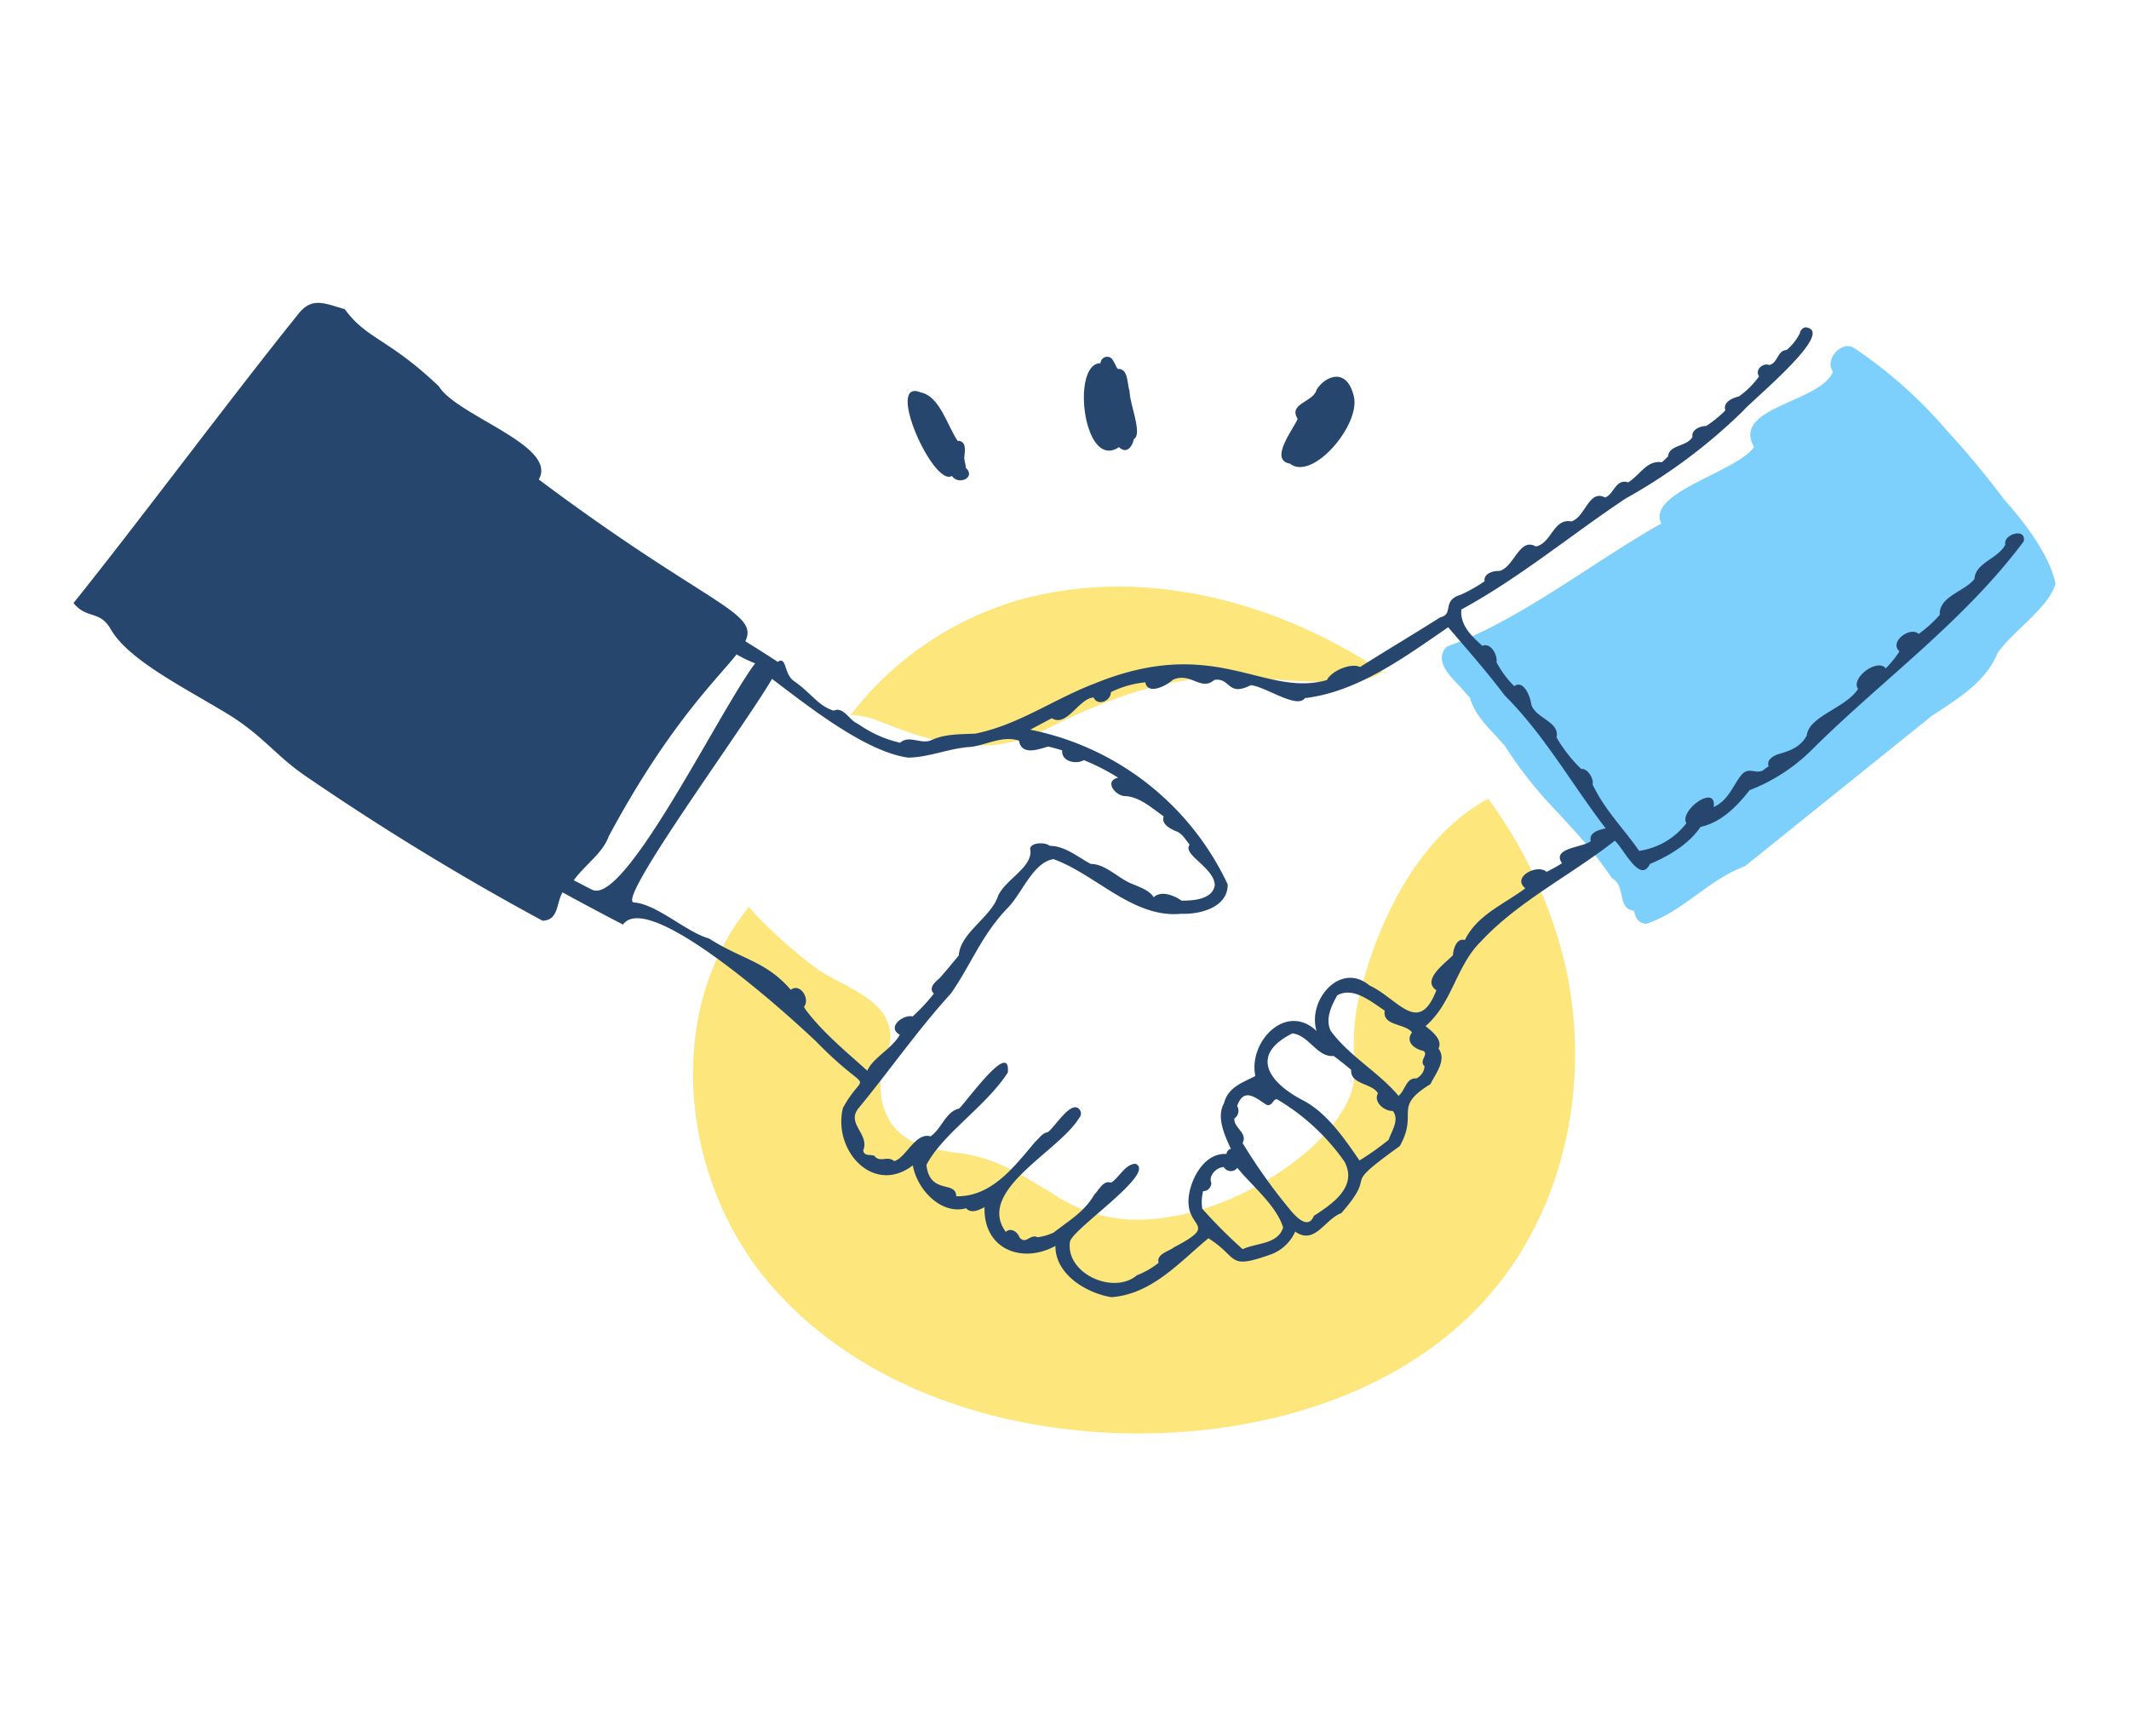
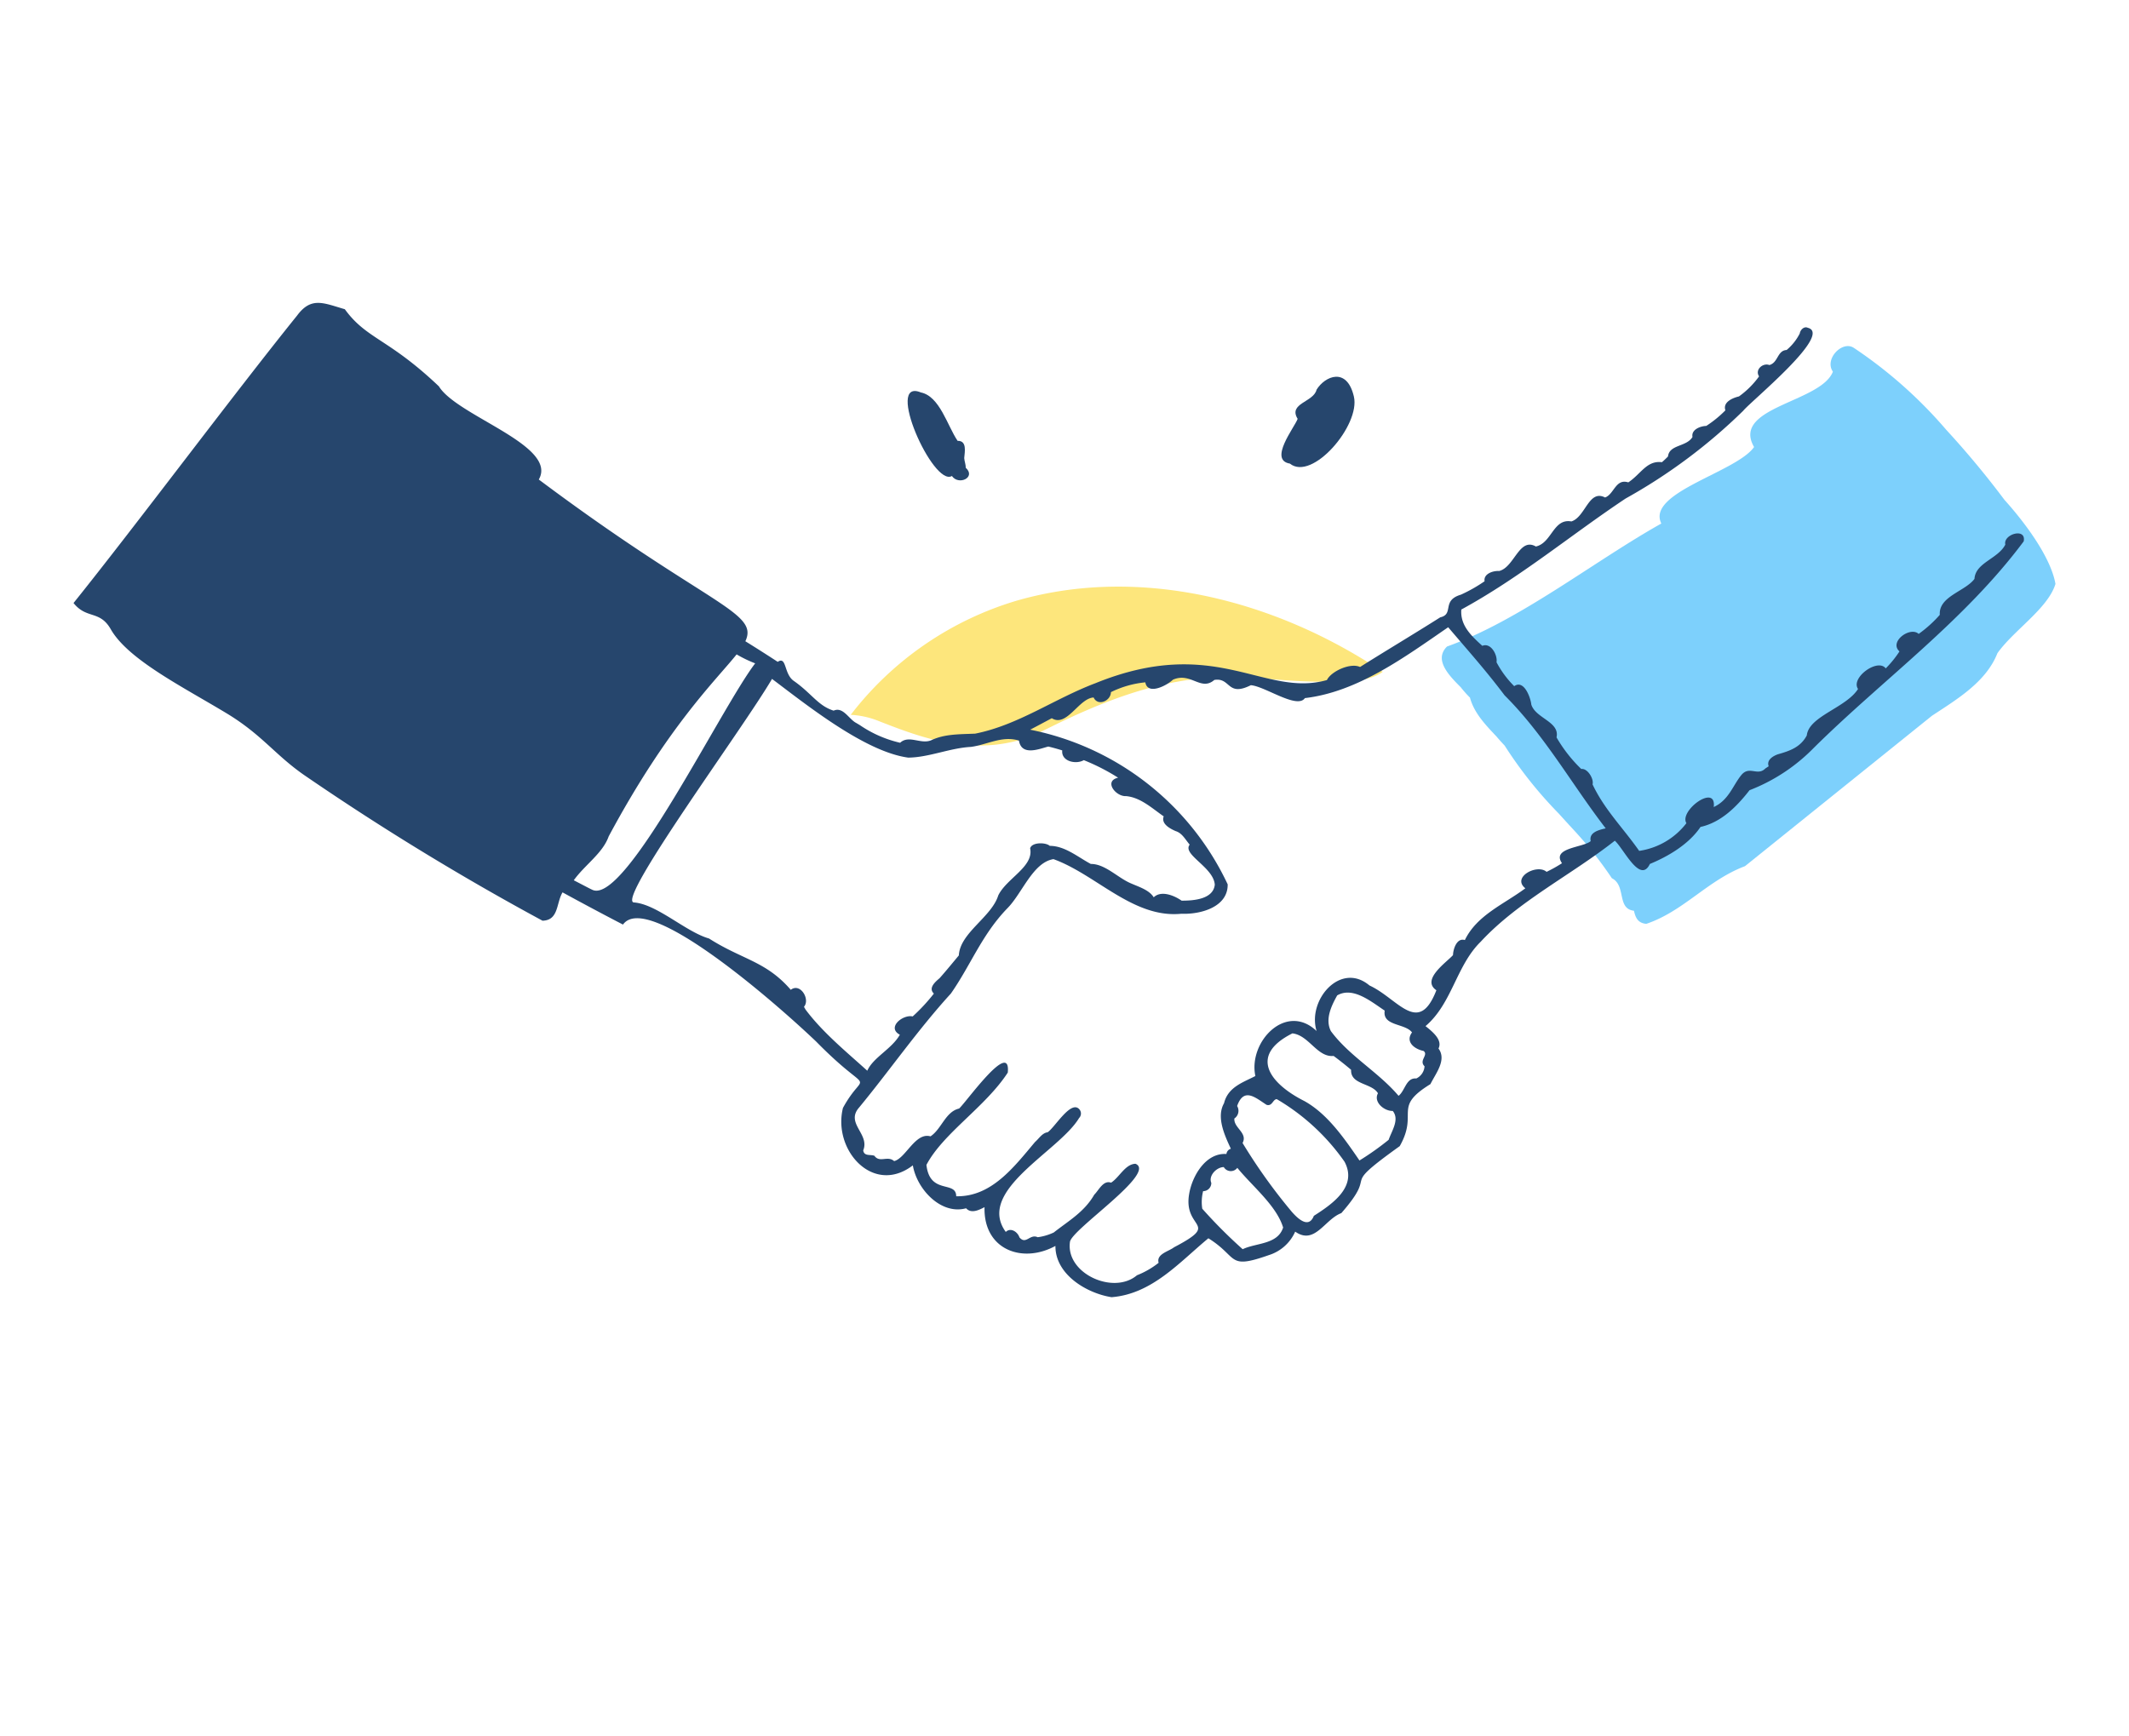
<svg xmlns="http://www.w3.org/2000/svg" width="304" height="248" viewBox="0 0 304 248">
  <g id="Group_9313" data-name="Group 9313" transform="translate(-808 -2251)">
    <rect id="Rectangle_1675" data-name="Rectangle 1675" width="304" height="248" transform="translate(808 2251)" fill="#eaeaea" opacity="0" />
    <g id="Group_9295" data-name="Group 9295" transform="translate(352.951 2217.463)">
      <path id="Path_15982" data-name="Path 15982" d="M729.244,104.552a128.808,128.808,0,0,0-8.329-10.023,64.448,64.448,0,0,0-13.2-11.7c-1.651-1.063-4.223,1.628-2.971,3.408-1.7,4.417-14.555,5.046-11.256,10.764-2.5,3.6-15.431,6.5-13.241,10.928-9.641,5.407-20.2,13.845-30.6,17.566-1.893,1.873.214,4.077,1.942,5.8a16.75,16.75,0,0,0,1.333,1.5c.6,2.229,2.234,3.9,3.785,5.551.374.444.769.876,1.168,1.3a60.08,60.08,0,0,0,7.735,9.719q1.037,1.151,2.091,2.292a55.77,55.77,0,0,1,5.482,6.932c2.076,1.043.67,4.36,3.153,4.646.217.943.533,1.764,1.766,1.869,5.336-1.8,8.754-6.228,14.092-8.238l26.683-21.471c3.553-2.349,7.734-4.81,9.363-8.95,2.345-3.3,7.2-6.363,8.284-9.886C735.84,112.644,732.013,107.62,729.244,104.552Z" transform="translate(12.024 0.379)" fill="#7dd0fc" />
      <path id="Path_15983" data-name="Path 15983" d="M590.392,137.4a21.775,21.775,0,0,0,5.134-1.213c1.88-.878,3.694-1.814,5.4-2.6,6.888-3.184,13.967-5.634,21.628-5.82,4.477-.11,8.954.569,13.433.628,2.157.029,7.328.374,9.666-1.4-15.239-10.23-34.619-15.234-52.22-10.174a46.671,46.671,0,0,0-23.74,16.318,12.3,12.3,0,0,1,3.953.866C579.13,136.171,584.351,138.024,590.392,137.4Z" transform="translate(6.829 2.494)" fill="#fde67c" />
-       <path id="Path_15984" data-name="Path 15984" d="M672.927,166.283a65.544,65.544,0,0,0-10.821-23.03c-9.388,5.1-15.008,15.984-17.791,25.875a30.06,30.06,0,0,0-1.39,10.188c.174,2.474.288,4.632-.785,6.922-1.772,3.784-4.924,6.821-8.25,9.257-6.45,4.724-14.807,8.129-22.91,7.871a22.03,22.03,0,0,1-11.081-3.708c-4.3-2.626-8.068-5.085-13.168-5.771-3.626-.488-7.722-1.052-9.921-4.357a9.483,9.483,0,0,1-1.336-6.616c.353-2.247,1.6-4.373,1.186-6.688-.845-4.682-7.237-6.356-10.607-8.838a67.241,67.241,0,0,1-6.641-5.676,33.12,33.12,0,0,1-2.864-3.009c-12.138,14.85-9.8,38.646,2.663,53.474,12.913,15.366,33.983,21.974,54.053,21.73,18.165-.222,37.134-6.078,49.033-19.8C673.407,201.286,676.911,182.771,672.927,166.283Z" transform="translate(5.444 4.358)" fill="#fde67c" />
      <g id="Group_9294" data-name="Group 9294" transform="translate(465.549 76.801)">
        <g id="Group_9293" data-name="Group 9293">
          <path id="Path_15985" data-name="Path 15985" d="M741.39,111.315c-1.045,2.048-4.272,2.579-4.405,4.9-1.341,1.8-5.131,2.484-4.954,5.136a17.66,17.66,0,0,1-3.015,2.723c-1.22-1.118-4.282,1.132-2.739,2.5A15.425,15.425,0,0,1,724.313,129c-1.144-1.5-5.053,1.345-3.955,2.939-1.716,2.7-7.018,3.878-7.317,6.635-.888,1.681-2.422,2.211-4.128,2.694-.72.254-1.644.822-1.315,1.712-.159.105-.318.212-.477.314-1.113,1.125-2.239-.4-3.37.871-1.265,1.5-1.8,3.616-4,4.636.428-3.422-4.988.515-3.9,2.306a10.381,10.381,0,0,1-6.745,3.955c-2.322-3.314-4.965-5.9-6.657-9.5.22-.773-.719-2.333-1.61-2.193a20.482,20.482,0,0,1-3.533-4.515c.5-2.242-2.966-2.7-3.6-4.681-.105-1.026-1.06-3.621-2.442-2.635a14.133,14.133,0,0,1-2.527-3.417c.178-1.022-.807-2.852-2.026-2.344-1.662-1.5-3.169-2.958-3-5.183,8.4-4.578,15.668-10.669,23.475-15.865A78.535,78.535,0,0,0,703.968,92.2c1.047-1.321,12.851-10.928,9.218-11.847-.526-.253-1.069.285-1.148.81a7.529,7.529,0,0,1-1.875,2.36c-1.355.079-1.187,1.794-2.461,2.151-.94-.36-2.11.685-1.474,1.618a12.486,12.486,0,0,1-2.871,2.862c-.909.216-2.337.815-1.939,1.989a16.1,16.1,0,0,1-2.734,2.227c-.833.018-2.171.526-1.963,1.575-.858,1.443-3.31,1.056-3.5,2.788-.28.285-.565.56-.867.819-2.159-.283-2.986,1.676-4.8,2.881-1.82-.579-2.02,1.691-3.318,2.158-2.336-1.205-2.782,2.775-4.81,3.421-2.595-.47-2.781,3.07-5.071,3.579-2.384-1.368-3.07,2.984-5.253,3.5-.852-.061-2.251.4-2.068,1.462a21.706,21.706,0,0,1-3.39,1.92c-2.8.827-.925,2.783-2.94,3.233-3.859,2.442-7.742,4.755-11.454,7.094-1.348-.643-4.1.585-4.734,1.865-8.994,2.545-15.877-6.519-33.037.445-5.977,2.264-11.008,5.979-17.185,7.209-2.236.1-4.32.03-6.257.935-1.48.647-3.207-.8-4.458.368a16.864,16.864,0,0,1-5.749-2.518l-.526-.314c-1.042-.531-1.879-2.368-3.216-1.754-2.241-.7-3.12-2.447-5.7-4.254-1.433-1-.984-3.579-2.29-2.719-1.375-.9-2.982-1.927-4.62-2.94,2-4.216-5.4-5.069-29.494-23.1,2.791-4.869-11.674-9.057-14.266-13.309C510.48,81.834,507.409,82,504.286,77.7c-3.036-.875-4.789-1.832-6.811.9-9.1,11.288-22.852,29.755-31.926,41.063,1.874,2.343,3.74.985,5.314,3.74,2.474,4.331,10.189,8.175,16.536,12.008,5.181,3.129,7,6.078,11.417,9.054a376.425,376.425,0,0,0,33.7,20.571c2.321-.059,1.944-2.493,2.857-4.048,5,2.734,8.633,4.6,8.633,4.6,3.528-4.939,22.367,11.721,27.593,16.719,8.163,8.315,7.072,3.526,3.816,9.464-1.5,6.037,4.335,12.536,9.979,8.206.565,3.38,4,7.117,7.605,6.13.728.814,1.846.245,2.631-.158-.164,6.053,5.381,8.129,10.123,5.535-.032,4.114,4.517,6.778,8.017,7.323,5.79-.46,9.669-4.982,13.823-8.413,4.34,2.7,2.631,4.513,8.613,2.41a6.105,6.105,0,0,0,3.784-3.362c2.8,1.977,4.217-1.771,6.587-2.642,5.611-6.412-.745-3.049,8.34-9.567,2.739-4.838-1.087-5.49,4.385-8.859.757-1.538,2.351-3.447,1.152-5.083.573-1.167-.68-2.274-1.855-3.2,3.8-3.23,4.39-8.648,7.887-12.06,5.35-5.779,12.911-9.512,19.141-14.42,1.227,1.049,3.614,6.253,5.009,3.319,2.433-1,5.507-2.726,7.229-5.286,2.962-.655,5.2-2.931,7-5.246a25.822,25.822,0,0,0,9.169-6.042c9.817-9.726,21.481-18.1,29.979-29.5C744.418,108.834,741.033,109.846,741.39,111.315ZM539.719,160.66c-.3-.115-1.384-.7-2.74-1.4,1.6-2.222,4.128-3.849,4.984-6.268C550.43,137.213,557.283,130.7,560.23,127a18,18,0,0,0,2.651,1.279C557.967,134.706,544.5,162.5,539.719,160.66Zm30.359,17.073c-.076-.132-.156-.264-.231-.4.928-1.072-.53-3.48-1.883-2.427-3.541-4.1-6.931-4.3-11.671-7.328-3.326-.942-7.461-4.943-10.776-5.154-2.313-.554,15.661-24.893,19.77-31.925.053.043.106.085.169.132,4.84,3.639,13.143,10.289,19.28,11.112,2.947-.027,5.927-1.367,8.939-1.53,2.268-.286,4.471-1.651,6.87-.9.373,2.252,2.91,1.183,4.189.848.667.159,1.334.345,1.993.553-.174,1.572,1.958,2.042,3.079,1.391a29.665,29.665,0,0,1,4.9,2.507c-2.1.473-.336,2.713,1.125,2.629,2.072.181,3.726,1.745,5.385,2.893-.4,1.068.9,1.754,1.708,2.106.932.28,1.4,1.238,2,1.932-1.1,1.406,3.409,3.217,3.584,5.719-.22,2.1-3.083,2.291-4.738,2.28-1.045-.731-2.917-1.511-3.981-.477-.636-1.031-2.036-1.459-3.188-1.963-1.918-.78-3.726-2.818-5.791-2.8-1.851-.979-3.7-2.587-5.868-2.585-.537-.51-2.551-.56-2.8.354.56,2.62-3.372,4.283-4.553,6.73-.957,3.091-5.466,5.337-5.627,8.564-.913,1.09-1.806,2.193-2.753,3.256-.614.52-1.647,1.406-.811,2.194a25.9,25.9,0,0,1-3.029,3.264c-1.406-.318-3.75,1.588-1.831,2.613-1.16,2.046-3.785,3.217-4.651,5.139C575.866,183.73,572.513,180.99,570.078,177.733Zm62.413,34.221a70.468,70.468,0,0,1-5.77-5.784,6.271,6.271,0,0,1,.121-2.507,1.17,1.17,0,0,0,1.17-1.179c-.433-1.008.72-2.244,1.781-2.261a1.158,1.158,0,0,0,1.932.108c2.145,2.639,5.582,5.376,6.543,8.525C637.488,211.309,634.408,211.029,632.491,211.954Zm10.164-4.766c-.73,1.861-2.252.443-3.137-.563a79.251,79.251,0,0,1-7.043-9.841c.774-1.442-1.289-2.159-1.171-3.5a1.319,1.319,0,0,0,.394-1.78c.961-2.734,2.631-1.181,4.2-.172.828.259.9-.808,1.465-.808a30.878,30.878,0,0,1,9.669,8.929C648.929,203.006,645.317,205.486,642.655,207.188Zm10.677-10.857a39.584,39.584,0,0,1-4.164,2.95c-2.272-3.322-4.6-6.655-7.846-8.477-4.9-2.464-8.078-6.492-1.73-9.677,2.357.264,3.553,3.464,5.882,3.223.856.629,1.689,1.295,2.5,1.981-.108,2.152,2.956,1.863,3.833,3.351-.689,1.269.928,2.568,2.113,2.523C654.92,193.436,653.772,195.053,653.332,196.33Zm5.128-10.5a2.074,2.074,0,0,1-1.177,1.738c-1.461-.137-1.593,1.754-2.534,2.477-2.87-3.392-7.041-5.681-9.662-9.242-.86-1.677.064-3.6.9-5.1,2.255-1.3,4.829.879,6.783,2.171-.349,2.24,2.917,1.79,3.9,3.117-1,1.36.364,2.383,1.648,2.645C659.077,184.216,657.6,184.983,658.46,185.827Zm23.725-32.163c-1.076.943-5.633.928-4.1,3.158a20.668,20.668,0,0,1-2.2,1.232c-1.341-1.189-5.033.768-3.029,2.349-3.086,2.3-6.91,3.824-8.64,7.393-1.148-.36-1.67,1.28-1.693,2.151-.938,1.043-4.589,3.517-2.374,5.017-2.554,6.587-5.48,1.189-9.556-.684-4.14-3.48-8.915,2.109-7.546,6.51-4.366-4.155-9.78,1.542-8.745,6.425-1.707.9-3.9,1.544-4.474,3.888-1.134,1.991.1,4.612.975,6.5a.878.878,0,0,0-.633.749c-2.944-.2-4.879,3.116-5.315,5.669-.921,5.189,4.649,4.078-2.166,7.654-.765.6-2.556.958-2.2,2.216a12.073,12.073,0,0,1-3.091,1.78c-3.357,2.849-10.2-.253-9.57-4.764.241-1.8,12.478-9.879,9.357-11.159-1.466.045-2.293,1.929-3.484,2.7-1.114-.4-1.742,1.065-2.4,1.711-1.438,2.5-3.715,3.766-5.78,5.4a7.792,7.792,0,0,1-2.3.679c-1.121-.522-1.664,1.126-2.606.022-.254-.784-1.253-1.459-1.951-.777-4.3-5.93,7.592-11.476,10.464-16.264a.916.916,0,0,0,.091-1.192c-1.182-1.545-3.519,2.5-4.574,3.219-.774.095-1.243.909-1.8,1.386-3.04,3.613-6.233,7.858-11.26,7.756-.005-2.29-3.776-.171-4.251-4.481,2.393-4.54,8.421-8.267,11.616-13.183.458-4.83-5.952,4.25-6.954,5.136-1.95.458-2.5,2.927-4.082,3.972-2.16-.634-3.55,3.153-5.193,3.533-.936-.83-2.063.3-2.815-.758-.573-.224-1.457.108-1.6-.768.974-2.351-2.57-3.854-.591-6.121,4.294-5.2,8.405-11.131,13.11-16.282,2.832-4.05,4.4-8.365,8.013-12.124,2.148-2.118,3.667-6.6,6.635-7.074,6.1,2.2,11.4,8.495,18.266,7.8,2.678.117,6.663-.921,6.61-4.2a39.733,39.733,0,0,0-28.2-22.088c1.03-.541,2.056-1.091,3.086-1.639,2.145,1.35,3.873-2.86,5.973-2.959.595,1.307,2.461.489,2.469-.765a14.165,14.165,0,0,1,4.913-1.4c.332,1.908,3.117.427,3.934-.371,2.565-1.141,3.993,1.7,5.92.029,2.361-.386,1.792,2.464,5.212.751,2.035.157,6.61,3.463,7.72,1.843,7.569-.886,14.281-5.882,20.459-10.12,3.054,3.586,5.347,6.135,8.06,9.73,5.689,5.659,9.629,12.767,14.434,18.994C683.212,152.092,681.925,152.467,682.185,153.663Z" transform="translate(-465.549 -76.801)" fill="#26466d" />
          <path id="Path_15986" data-name="Path 15986" d="M585.4,98.194c.033.457.225.914.222,1.381,1.507,1.372-1.018,2.569-1.98,1.171-2.67,1.613-9.655-14.092-4.435-11.933,2.7.548,3.775,4.743,5.248,6.913C585.82,95.693,585.475,97.29,585.4,98.194Z" transform="translate(-458.219 -76.027)" fill="#26466d" />
-           <path id="Path_15987" data-name="Path 15987" d="M605.947,96.924c-5.082,3.445-6.881-12-2.629-11.985a.949.949,0,0,1,1.461-.768c.449.348.654,1.147,1,1.587,1.542-.088,1.305,2.142,1.688,3.173-.03,1.7,1.9,6.171.606,6.841C607.843,96.886,607.041,97.961,605.947,96.924Z" transform="translate(-456.67 -76.329)" fill="#26466d" />
          <path id="Path_15988" data-name="Path 15988" d="M628.617,99.1c-3.077-.5.642-5.133,1.109-6.389-1.392-2.236,2.294-2.377,2.7-4.166,1.2-1.946,4.335-3.306,5.331.988C638.706,93.606,631.806,101.677,628.617,99.1Z" transform="translate(-454.934 -76.152)" fill="#26466d" />
        </g>
      </g>
    </g>
  </g>
</svg>